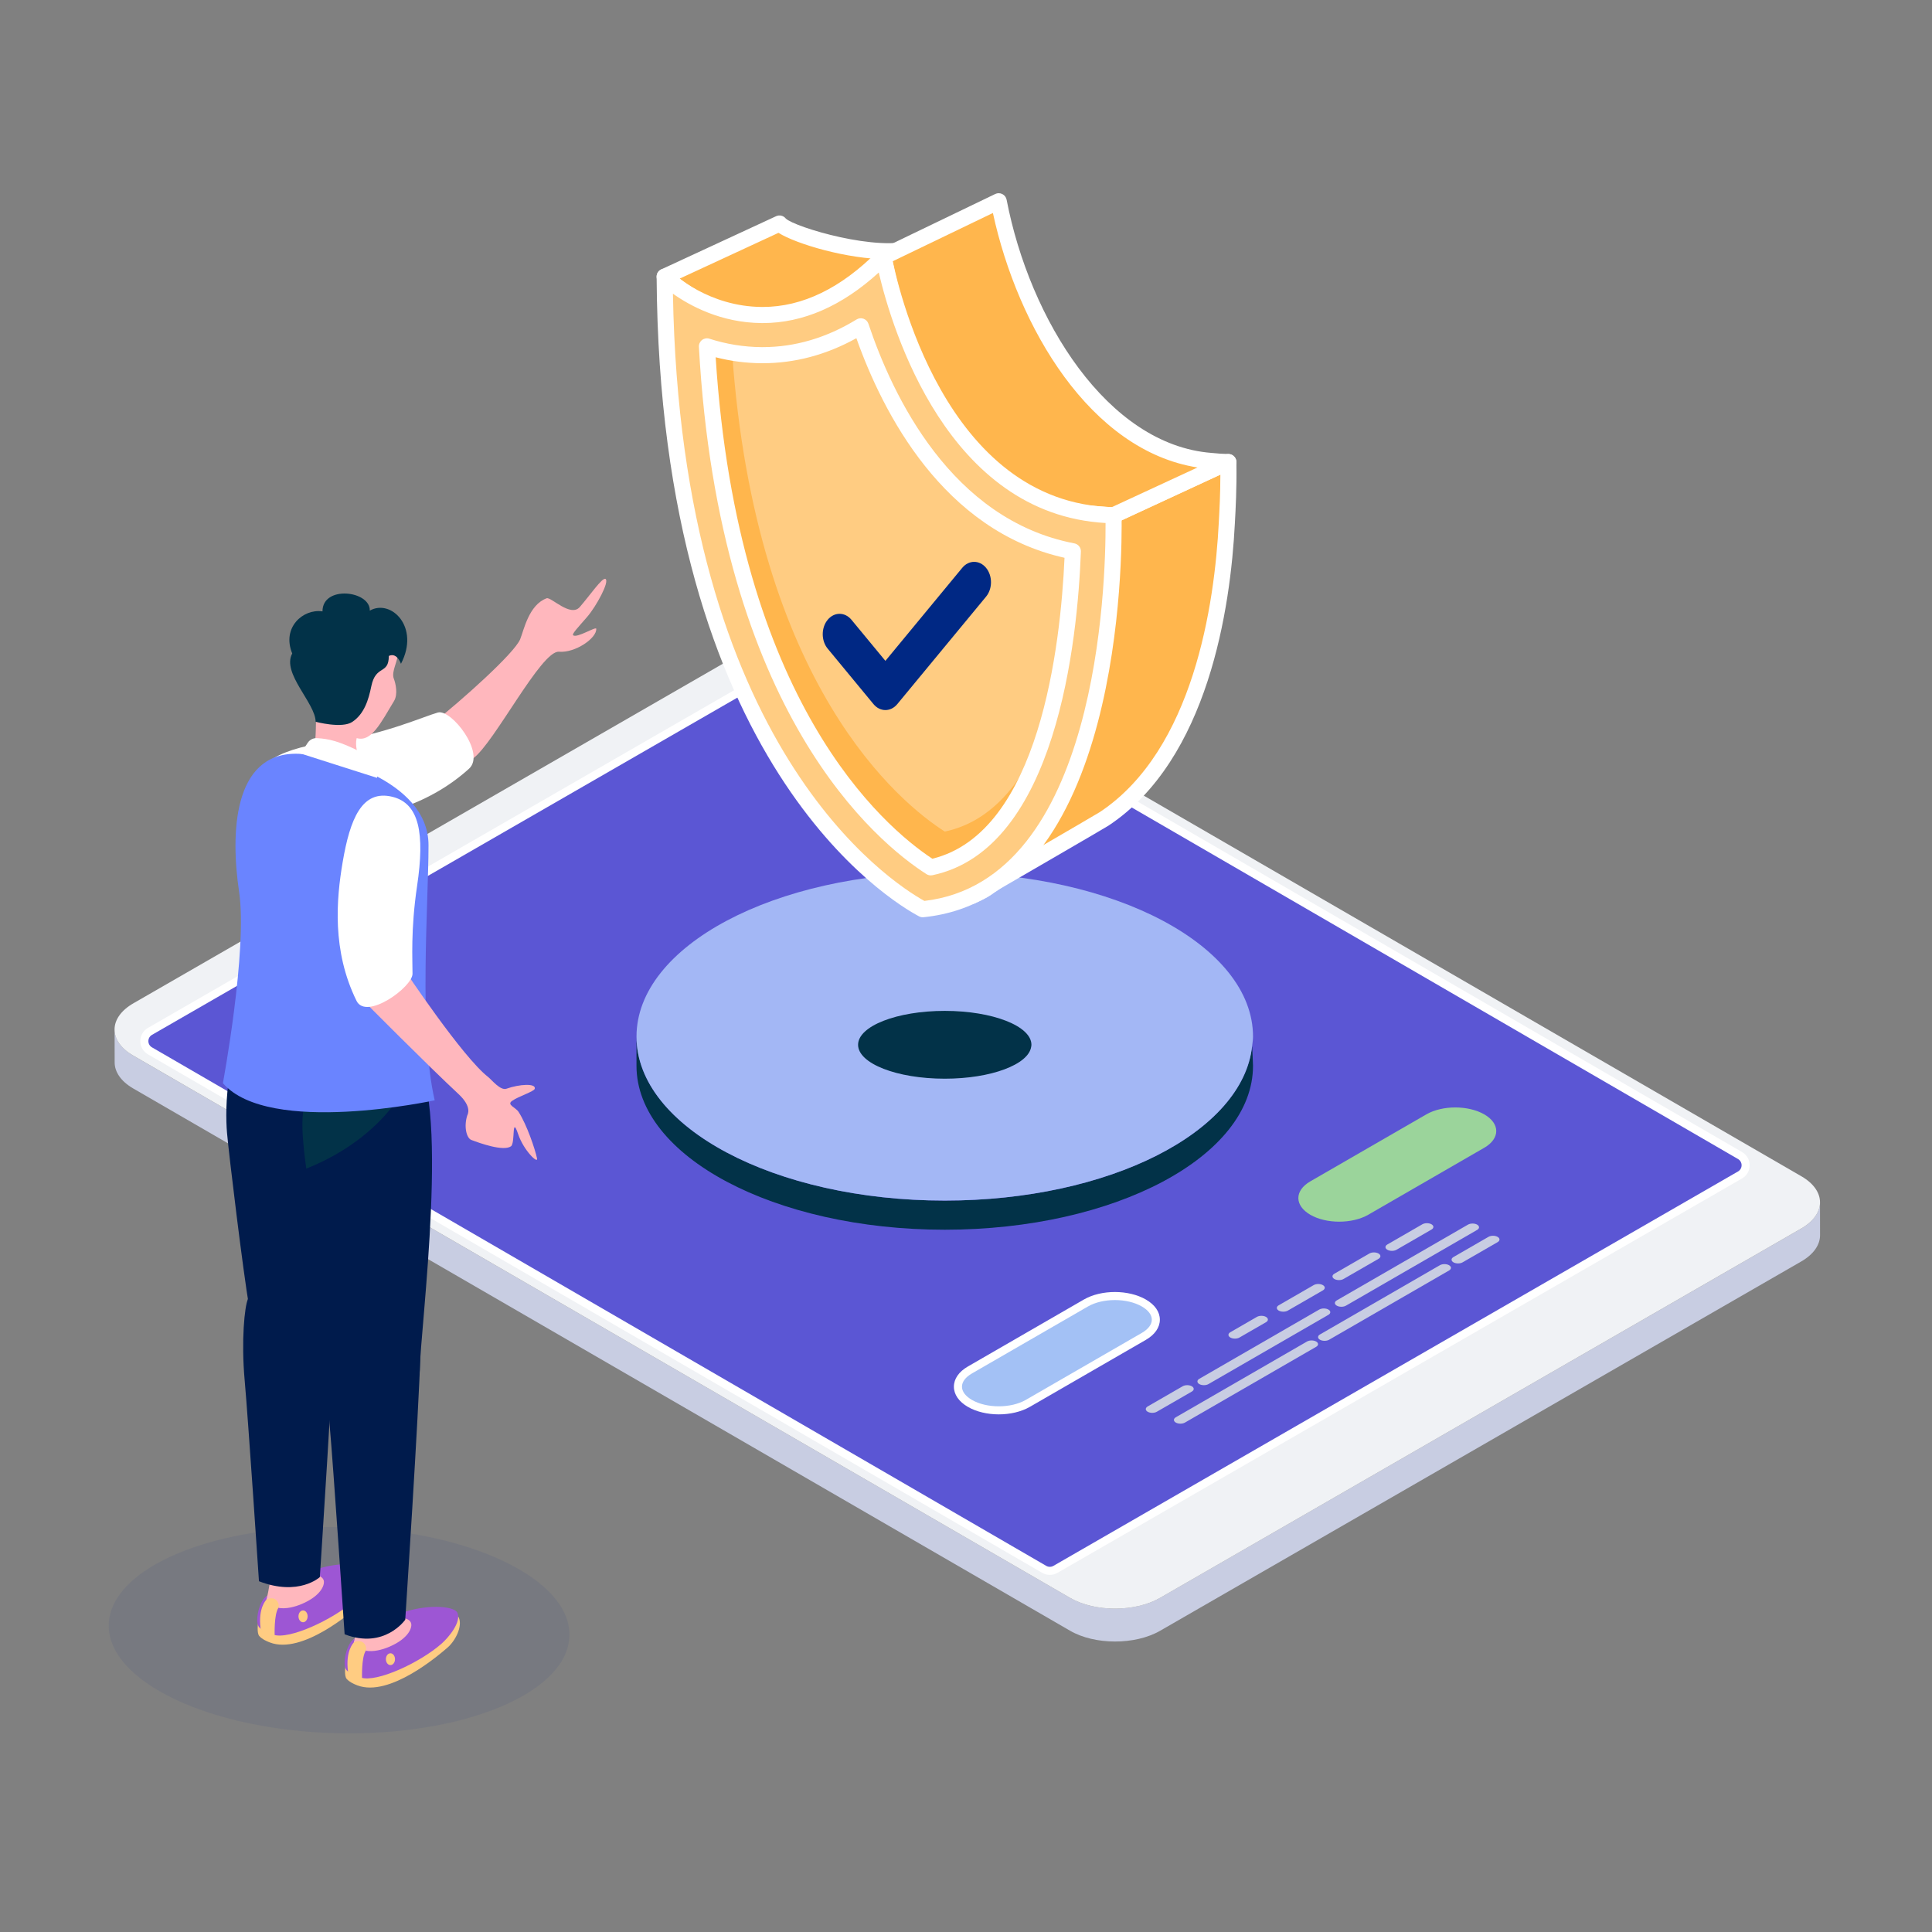
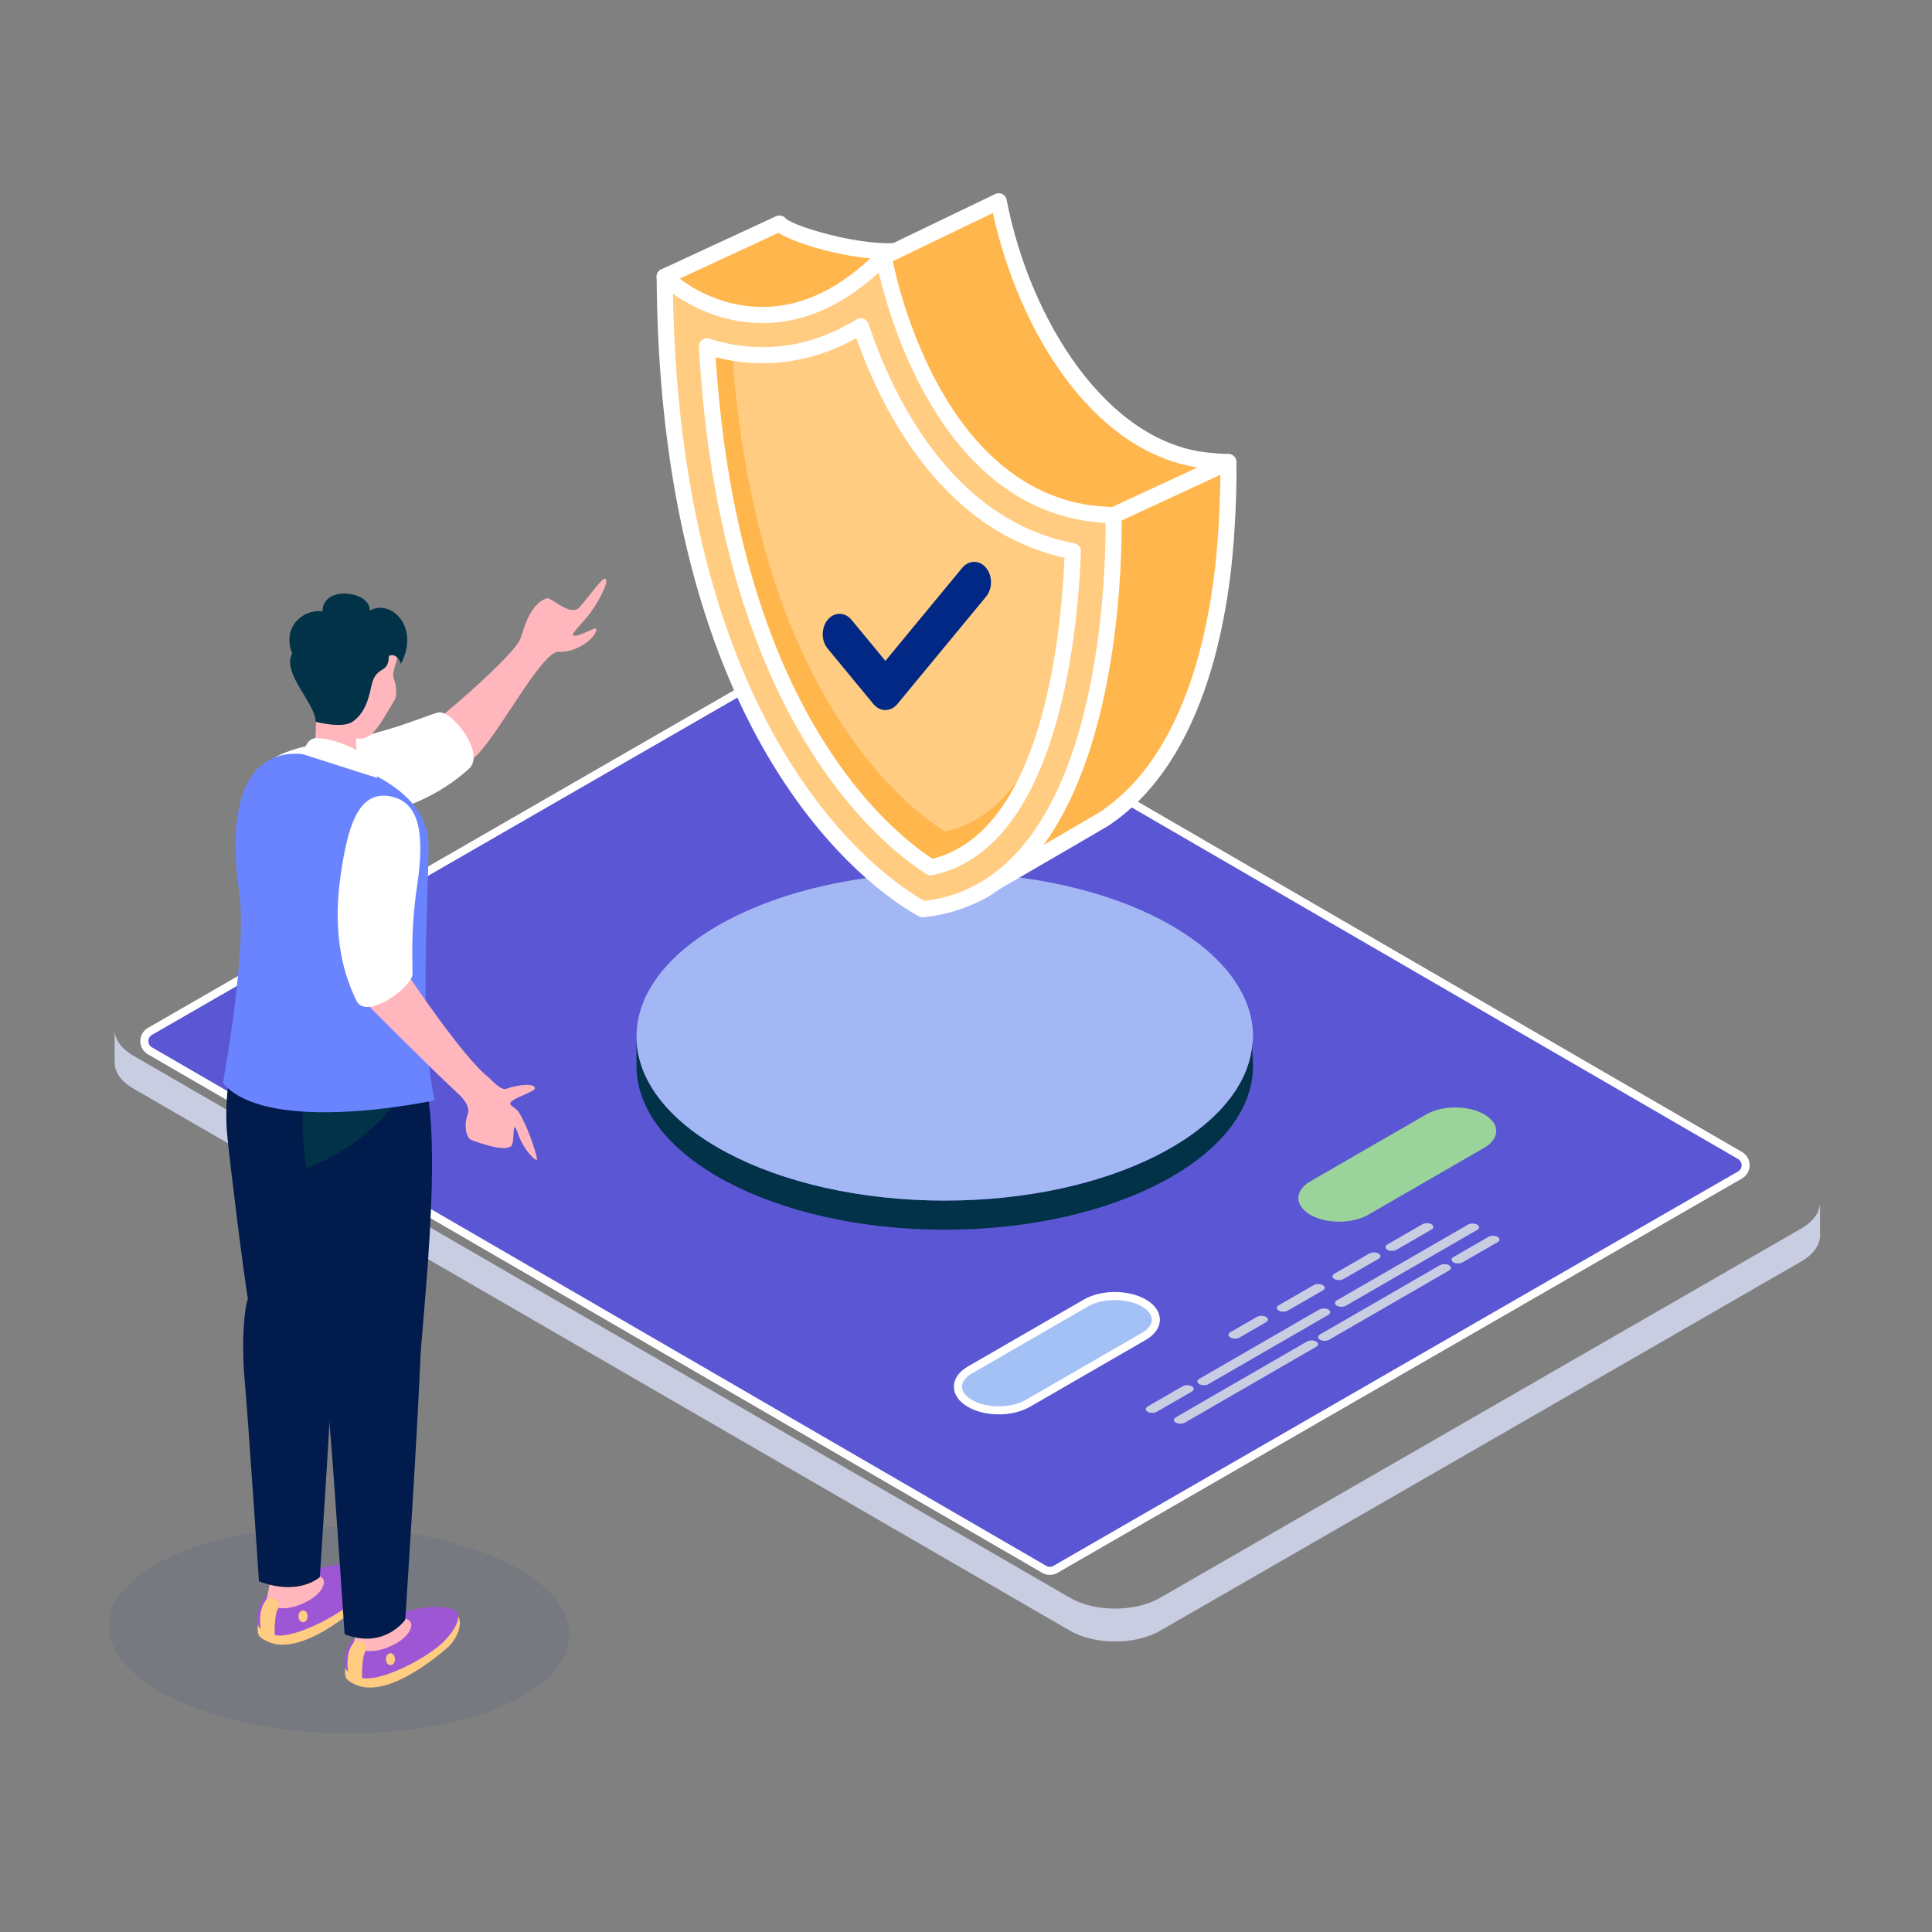
<svg xmlns="http://www.w3.org/2000/svg" width="200" height="200" viewBox="0 0 200 200" fill="none">
  <rect x="0" y="0" width="200" height="200" fill="#808080" stroke="none" />
  <path opacity="0.07" d="M11.259 168.173C11.116 174.064 21.677 179.1 34.845 179.42C48.013 179.74 58.803 175.224 58.947 169.333C59.09 163.441 48.532 158.406 35.364 158.086C22.195 157.766 11.402 162.284 11.259 168.173Z" fill="#002884" />
  <path d="M188.406 124.459C188.408 125.445 187.757 126.43 186.455 127.181L120.093 165.406C117.506 166.898 113.323 166.894 110.756 165.397L13.78 109.267C12.505 108.523 11.866 107.552 11.864 106.579L11.869 109.988C11.871 110.961 12.509 111.933 13.785 112.675L110.761 168.806C113.329 170.301 117.511 170.306 120.098 168.815L186.46 130.589C187.762 129.839 188.413 128.852 188.411 127.868L188.406 124.459Z" fill="#C8CDE2" />
-   <path d="M186.491 121.776L89.517 65.642C86.947 64.139 82.761 64.139 80.177 65.628L13.819 103.855C11.22 105.344 11.206 107.773 13.776 109.262L110.751 165.396C113.321 166.899 117.506 166.899 120.09 165.41L186.449 127.182C189.047 125.694 189.061 123.264 186.491 121.776Z" fill="#F0F2F5" />
  <path d="M180.125 121.634L109.26 162.46C108.9 162.667 108.456 162.667 108.096 162.458L15.524 108.783C14.75 108.333 14.752 107.215 15.527 106.769L86.392 65.943C86.752 65.736 87.197 65.737 87.556 65.945L180.129 119.62C180.902 120.069 180.901 121.187 180.125 121.634Z" fill="#5B56D4" />
  <path d="M108.679 163.031C108.405 163.031 108.131 162.96 107.886 162.818L15.313 109.143C14.82 108.856 14.525 108.344 14.526 107.774C14.527 107.204 14.822 106.692 15.318 106.407L86.183 65.581C86.671 65.3 87.278 65.301 87.763 65.583L180.336 119.259C180.83 119.545 181.125 120.057 181.124 120.628C181.123 121.199 180.827 121.709 180.333 121.994L109.468 162.82C109.224 162.961 108.952 163.031 108.679 163.031ZM86.972 66.204C86.843 66.204 86.714 66.237 86.599 66.303L15.733 107.129C15.5 107.264 15.36 107.505 15.36 107.775C15.36 108.044 15.499 108.286 15.732 108.421L108.304 162.096C108.534 162.23 108.821 162.23 109.051 162.097L179.916 121.272C180.15 121.137 180.29 120.896 180.29 120.626C180.29 120.356 180.15 120.115 179.917 119.98L87.346 66.305C87.231 66.238 87.101 66.204 86.972 66.204Z" fill="white" />
  <path d="M137.514 136.111L125.101 143.28C124.838 143.43 124.414 143.43 124.152 143.28C123.891 143.128 123.891 142.882 124.152 142.734L136.567 135.564C136.831 135.414 137.253 135.414 137.514 135.564C137.777 135.715 137.777 135.961 137.514 136.111Z" fill="#C8CDE2" />
  <path d="M150.004 131.521L137.591 138.689C137.328 138.839 136.905 138.839 136.642 138.689C136.381 138.537 136.381 138.291 136.642 138.143L149.057 130.973C149.32 130.823 149.742 130.823 150.004 130.973C150.267 131.125 150.267 131.371 150.004 131.521Z" fill="#C8CDE2" />
  <path d="M118.807 145.595L122.428 143.506C122.691 143.355 123.115 143.355 123.377 143.506C123.639 143.658 123.639 143.903 123.377 144.054L119.754 146.144C119.491 146.294 119.069 146.294 118.807 146.144C118.546 145.993 118.546 145.748 118.807 145.595Z" fill="#C8CDE2" />
  <path d="M150.461 130.129L154.083 128.04C154.345 127.888 154.769 127.888 155.03 128.04C155.293 128.19 155.293 128.436 155.03 128.587L151.408 130.677C151.145 130.827 150.722 130.827 150.461 130.677C150.2 130.525 150.2 130.281 150.461 130.129Z" fill="#C8CDE2" />
  <path d="M138.383 134.615L151.965 126.773C152.227 126.623 152.65 126.623 152.913 126.773C153.174 126.926 153.174 127.17 152.913 127.32L139.331 135.163C139.069 135.313 138.647 135.313 138.384 135.163C138.121 135.01 138.121 134.765 138.383 134.615Z" fill="#C8CDE2" />
  <path d="M121.72 146.716L135.301 138.874C135.563 138.724 135.987 138.724 136.249 138.874C136.51 139.027 136.51 139.272 136.249 139.421L122.667 147.264C122.406 147.414 121.983 147.414 121.72 147.264C121.458 147.111 121.458 146.865 121.72 146.716Z" fill="#C8CDE2" />
  <path d="M141.632 125.756L153.657 118.812C155.302 117.858 155.307 116.314 153.654 115.361C152 114.407 149.32 114.404 147.664 115.354L135.642 122.295C133.992 123.249 133.992 124.796 135.648 125.755C137.296 126.707 139.973 126.704 141.632 125.756Z" fill="#9BD49B" />
  <path d="M106.39 145.28L118.415 138.337C120.059 137.383 120.065 135.839 118.412 134.886C116.759 133.932 114.078 133.93 112.422 134.88L100.4 141.821C98.75 142.774 98.75 144.322 100.406 145.28C102.053 146.231 104.731 146.228 106.39 145.28Z" fill="#A3C1F5" />
  <path d="M103.393 146.415C102.242 146.415 101.092 146.157 100.198 145.642C99.261 145.1 98.746 144.356 98.747 143.546C98.748 142.739 99.261 141.998 100.193 141.46L112.214 134.52C114.012 133.489 116.826 133.491 118.62 134.526C119.553 135.063 120.067 135.803 120.068 136.61C120.068 137.417 119.556 138.158 118.625 138.699L106.6 145.643C106.6 145.643 106.599 145.643 106.598 145.644C105.697 146.157 104.544 146.415 103.393 146.415ZM115.412 134.581C114.405 134.581 113.398 134.802 112.631 135.242L100.61 142.182C99.948 142.565 99.582 143.05 99.582 143.547C99.582 144.046 99.949 144.534 100.617 144.921C102.144 145.801 104.641 145.802 106.184 144.921L118.209 137.978C118.871 137.594 119.236 137.108 119.236 136.61C119.236 136.114 118.87 135.631 118.206 135.248C117.436 134.803 116.423 134.581 115.412 134.581Z" fill="white" />
  <path d="M138.133 131.856L141.756 129.764C142.017 129.612 142.442 129.612 142.705 129.764C142.966 129.916 142.966 130.16 142.705 130.312L139.08 132.402C138.819 132.553 138.397 132.553 138.133 132.402C137.872 132.253 137.873 132.006 138.133 131.856Z" fill="#C8CDE2" />
  <path d="M127.363 137.912L130.109 136.327C130.37 136.175 130.795 136.175 131.058 136.327C131.318 136.478 131.318 136.723 131.058 136.874L128.311 138.459C128.051 138.611 127.628 138.611 127.364 138.459C127.102 138.308 127.104 138.062 127.363 137.912Z" fill="#C8CDE2" />
  <path d="M132.371 135.123L135.993 133.033C136.257 132.881 136.679 132.881 136.942 133.033C137.205 133.183 137.205 133.429 136.942 133.581L133.319 135.671C133.058 135.823 132.634 135.823 132.371 135.671C132.112 135.518 132.112 135.272 132.371 135.123Z" fill="#C8CDE2" />
  <path d="M143.618 128.828L147.24 126.737C147.502 126.587 147.927 126.587 148.188 126.737C148.449 126.888 148.449 127.134 148.188 127.283L144.566 129.374C144.304 129.527 143.88 129.527 143.618 129.374C143.357 129.225 143.357 128.98 143.618 128.828Z" fill="#C8CDE2" />
  <path d="M97.803 124.284C114.809 124.284 128.669 117.203 129.62 108.282C129.62 108.282 129.712 109.997 129.712 110.326C129.712 119.702 115.425 127.3 97.802 127.3C80.176 127.3 65.889 119.702 65.889 110.326C65.889 109.998 65.889 107.312 65.889 107.312C65.889 116.686 80.177 124.284 97.803 124.284Z" fill="#023248" />
  <path d="M97.803 90.337C115.426 90.337 129.713 97.934 129.713 107.31C129.713 107.639 129.655 107.957 129.621 108.281C128.669 117.203 114.81 124.283 97.804 124.283C80.178 124.283 65.891 116.687 65.891 107.31C65.89 97.934 80.177 90.337 97.803 90.337Z" fill="#A3B7F5" />
-   <path d="M97.801 104.646C102.756 104.646 106.773 106.217 106.773 108.156C106.773 108.223 106.758 108.29 106.748 108.357C106.48 110.202 102.583 111.666 97.801 111.666C92.845 111.666 88.828 110.096 88.828 108.157C88.828 106.218 92.846 104.646 97.801 104.646Z" fill="#023248" />
  <path d="M94.945 25.569C90.877 27.102 81.532 24.19 80.691 23.137L68.806 28.641C68.818 28.654 68.846 28.679 68.887 28.718C72.466 31.791 77.606 34.313 83.108 32.346C87.446 30.794 96.547 24.931 96.547 24.931C96.005 25.182 95.471 25.391 94.945 25.569Z" fill="#FFB64D" />
  <path d="M79.148 33.876C74.447 33.876 70.528 31.226 68.344 29.352L68.227 29.242C68.029 29.051 67.939 28.774 67.984 28.503C68.03 28.232 68.207 28.001 68.455 27.886L80.34 22.382C80.689 22.221 81.103 22.318 81.342 22.619C82.261 23.52 91.032 26.155 94.652 24.791C94.661 24.788 94.669 24.784 94.678 24.781C95.208 24.602 95.704 24.404 96.195 24.177C96.592 23.991 97.065 24.147 97.276 24.531C97.487 24.914 97.365 25.396 96.997 25.634C96.622 25.875 87.767 31.567 83.389 33.132C81.926 33.655 80.504 33.876 79.148 33.876ZM70.359 28.841C73.079 30.925 77.704 33.392 82.827 31.561C85.151 30.73 88.938 28.592 91.872 26.838C87.724 26.827 82.425 25.26 80.588 24.103L70.359 28.841Z" fill="white" />
  <path d="M127.001 54.138C127.095 52.431 127.194 50.493 127.161 48.045C127.16 47.953 127.158 47.882 127.157 47.834L115.272 53.338C115.273 53.388 115.275 53.458 115.276 53.549C114.609 66.439 113.415 82.455 102.416 91.726C101.881 92.176 101.222 92.457 100.579 92.754C100.579 92.754 113.713 85.147 114.3 84.769C122.971 79.008 126.374 66.391 127.001 54.138Z" fill="#FFB64D" />
  <path d="M100.58 93.587C100.278 93.587 99.988 93.423 99.84 93.138C99.634 92.743 99.775 92.255 100.161 92.032C100.687 91.727 101.337 91.35 102.064 90.929C112.993 81.535 113.865 64.68 114.443 53.504L114.439 53.407C114.433 53.077 114.621 52.718 114.921 52.58L126.806 47.076C127.062 46.957 127.36 46.975 127.6 47.126C127.839 47.276 127.986 47.536 127.991 47.818L127.994 48.033C128.029 50.598 127.916 52.667 127.833 54.179C127.386 62.914 125.094 78.596 114.762 85.463C114.294 85.762 106.758 90.135 103.031 92.295C103.006 92.317 102.979 92.34 102.952 92.362C102.385 92.84 101.743 93.135 101.121 93.421L100.929 93.51C100.816 93.562 100.697 93.587 100.58 93.587ZM116.092 53.876C115.575 63.876 114.761 78.053 107.112 88.002C110.455 86.06 113.588 84.236 113.852 84.067C123.563 77.612 125.738 62.517 126.169 54.094C126.169 54.093 126.169 54.092 126.169 54.091C126.238 52.822 126.329 51.154 126.333 49.133L116.092 53.876Z" fill="white" />
  <path d="M127.159 47.833C126.543 47.821 125.943 47.78 125.357 47.716C113.937 46.83 105.813 33.427 103.388 20.832L91.471 26.574C91.477 26.611 95.56 52.116 113.472 53.22C114.061 53.255 114.658 53.324 115.274 53.336L127.159 47.833Z" fill="#FFB64D" />
  <path d="M115.272 54.171C115.267 54.171 115.261 54.171 115.256 54.171C114.839 54.163 114.431 54.131 114.028 54.098C113.823 54.082 113.621 54.066 113.419 54.053C95.2 52.931 90.825 27.788 90.647 26.718C90.586 26.352 90.773 25.986 91.106 25.825L103.025 20.083C103.257 19.97 103.529 19.973 103.761 20.089C103.992 20.205 104.156 20.422 104.205 20.676C106.591 33.068 114.644 46.05 125.42 46.886C126.047 46.953 126.613 46.99 127.173 47C127.561 47.008 127.893 47.282 127.973 47.662C128.053 48.042 127.861 48.426 127.508 48.59L115.623 54.094C115.513 54.145 115.393 54.171 115.272 54.171ZM92.404 27.05C93.184 31.037 97.927 51.428 113.522 52.389C113.733 52.402 113.947 52.419 114.161 52.436C114.47 52.461 114.782 52.487 115.1 52.499L123.965 48.393C112.89 46.646 105.355 33.914 102.785 22.048L92.404 27.05Z" fill="white" />
  <path d="M91.468 26.575C91.72 27.896 96.5 52.979 115.271 53.337C115.307 55.272 115.995 92.039 95.525 94.12C94.204 93.421 69.118 80.147 68.807 28.641C69.01 28.838 72.876 32.571 78.864 32.61C82.514 32.634 86.878 31.213 91.468 26.575Z" fill="#FFCC82" />
  <path d="M95.524 94.954C95.388 94.954 95.255 94.921 95.134 94.857C92.387 93.403 68.278 79.196 67.973 28.647C67.971 28.311 68.17 28.007 68.478 27.875C68.785 27.744 69.144 27.809 69.385 28.042C69.777 28.421 73.371 31.741 78.869 31.777C78.897 31.777 78.925 31.777 78.955 31.777C83.064 31.777 87.073 29.83 90.875 25.989C91.093 25.769 91.416 25.686 91.711 25.778C92.007 25.868 92.228 26.116 92.287 26.42C92.788 29.054 97.698 52.169 115.286 52.505C115.735 52.513 116.096 52.875 116.104 53.322C116.179 57.362 116.246 92.852 95.608 94.95C95.58 94.953 95.553 94.954 95.524 94.954ZM69.661 30.404C70.474 77.399 92.214 91.334 95.693 93.263C113.659 91.155 114.472 60.493 114.447 54.141C98.1 53.221 92.359 34.134 90.968 28.212C87.159 31.686 83.124 33.444 78.956 33.444C78.924 33.444 78.891 33.444 78.859 33.444C74.641 33.416 71.414 31.648 69.661 30.404Z" fill="white" />
  <path d="M97.804 86.083C93.281 83.198 78.229 71.058 75.787 36.496C74.863 36.337 73.993 36.117 73.183 35.856C75.269 73.603 91.535 86.711 96.355 89.786C103.093 88.368 106.759 81.328 108.754 73.812C106.706 79.79 103.338 84.919 97.804 86.083Z" fill="#FFB64D" />
  <path d="M96.356 90.62C96.198 90.62 96.042 90.575 95.907 90.489C90.912 87.303 74.453 73.949 72.35 35.902C72.335 35.628 72.456 35.364 72.673 35.196C72.891 35.029 73.178 34.978 73.438 35.063C75.192 35.629 77.011 35.922 78.841 35.934H78.957C82.299 35.934 85.569 34.97 88.673 33.069C88.89 32.936 89.155 32.91 89.394 32.996C89.632 33.083 89.818 33.274 89.899 33.515C92.39 40.959 98.471 53.812 111.217 56.25C111.621 56.328 111.909 56.689 111.894 57.1C111.553 66.273 109.375 87.897 96.527 90.602C96.471 90.614 96.413 90.62 96.356 90.62ZM74.085 36.984C76.365 72.636 91.43 85.537 96.515 88.895C107.622 86.188 109.795 66.786 110.199 57.742C97.638 54.941 91.4 42.756 88.652 35.011C85.548 36.73 82.291 37.6 78.955 37.6H78.834C77.231 37.59 75.639 37.384 74.085 36.984Z" fill="white" />
  <path d="M56.587 61.934C57.041 61.766 59.061 63.938 60.02 62.838C61.027 61.682 62.361 59.735 62.68 59.93C63.12 60.198 61.729 62.761 60.792 63.848C59.853 64.935 59.183 65.623 59.331 65.758C59.704 66.1 61.703 64.816 61.723 65.091C61.793 66.048 59.559 67.609 57.861 67.467C56.028 67.313 51.146 76.955 48.979 78.508C46.35 80.394 43.765 75.682 44.802 74.864C47.835 72.469 53.262 67.609 53.848 66.173C54.23 65.235 54.737 62.614 56.587 61.934Z" fill="#FFB7BD" />
  <path d="M34.813 76.693C39.627 76.066 43.954 74.14 45.335 73.758C46.715 73.38 50.315 77.983 48.548 79.583C44.067 83.637 38.568 84.68 34.574 85.119C29.837 85.638 26.426 85.266 26.302 81.891C26.192 78.897 29.162 77.43 34.813 76.693Z" fill="white" />
  <path d="M38.44 162.991C38.873 163.928 38.076 165.432 37.297 166.107C36.438 166.851 31.286 171.311 27.943 170.029C27.538 169.874 27.133 169.685 26.844 169.365C26.342 168.81 27.05 165.783 27.608 165.239C28.337 164.525 38.087 162.222 38.44 162.991Z" fill="#FFCC82" />
  <path d="M32.469 162.565C34.836 161.647 37.948 161.747 38.303 162.514C38.734 163.452 37.426 165.046 36.65 165.728C34.422 167.683 29.931 169.769 28.308 169.225C27.897 169.089 27.133 168.794 26.844 168.473C26.342 167.918 26.804 165.979 27.401 165.401C27.963 164.857 31.223 163.05 32.469 162.565Z" fill="#9D56D4" />
  <path d="M31.372 167.934C31.633 167.934 31.845 167.66 31.845 167.322C31.845 166.984 31.633 166.71 31.372 166.71C31.11 166.71 30.898 166.984 30.898 167.322C30.898 167.66 31.11 167.934 31.372 167.934Z" fill="#FFCC82" />
  <path d="M28.124 164.768L29.061 166.004L28.821 166.448C28.355 167.118 28.432 169.307 28.432 169.307C27.351 169.227 26.977 168.6 26.977 168.6C26.698 166.436 27.572 165.606 27.572 165.606L28.124 164.768Z" fill="#FFCC82" />
  <path d="M33.488 163.538C33.681 163.965 33.316 165.159 31.247 166.039C30.51 166.353 29.613 166.581 28.82 166.449C28.923 166.124 28.78 165.739 28.491 165.562C28.197 165.381 27.847 165.453 27.571 165.608C27.73 165.064 27.817 164.497 27.917 163.936C28.5 164.035 32.878 162.198 33.488 163.538Z" fill="#FFB7BD" />
  <path d="M34.708 135.317C34.57 141.123 33.109 163.261 33.109 163.261C33.109 163.261 30.936 165.282 26.808 163.689C26.808 163.689 25.696 146.975 25.327 142.873C24.958 138.771 25.32 135.255 25.662 134.485C26.591 132.406 34.849 129.512 34.708 135.317Z" fill="#001B4C" />
  <path d="M27.351 104.366C28.339 103.619 31.381 103.181 34.439 105.841C39.941 110.63 34.645 133.225 34.645 137.037C34.645 140.975 26.716 140.596 25.798 135.321C25.182 131.777 23.691 119.489 23.5 117.265C23.292 114.837 23.264 107.456 27.351 104.366Z" fill="#001B4C" />
  <path d="M47.484 167.428C47.918 168.365 47.121 169.869 46.341 170.546C45.483 171.288 40.331 175.747 36.987 174.466C36.584 174.311 36.179 174.122 35.889 173.801C35.388 173.246 36.094 170.219 36.654 169.675C37.384 168.962 47.132 166.658 47.484 167.428Z" fill="#FFCC82" />
  <path d="M41.515 167.001C43.882 166.083 46.994 166.183 47.349 166.95C47.78 167.888 46.474 169.482 45.696 170.164C43.468 172.121 38.976 174.207 37.353 173.661C36.943 173.525 36.18 173.229 35.889 172.909C35.388 172.354 35.849 170.415 36.448 169.837C37.009 169.295 40.268 167.486 41.515 167.001Z" fill="#9D56D4" />
  <path d="M40.419 172.37C40.68 172.37 40.891 172.096 40.891 171.758C40.891 171.42 40.68 171.146 40.419 171.146C40.158 171.146 39.947 171.42 39.947 171.758C39.947 172.096 40.158 172.37 40.419 172.37Z" fill="#FFCC82" />
  <path d="M37.172 169.204L38.108 170.44L37.867 170.885C37.404 171.554 37.479 173.744 37.479 173.744C36.398 173.663 36.024 173.039 36.024 173.039C35.745 170.874 36.618 170.043 36.618 170.043L37.172 169.204Z" fill="#FFCC82" />
  <path d="M42.535 167.974C42.731 168.403 42.363 169.594 40.294 170.475C39.557 170.789 38.661 171.017 37.869 170.885C37.97 170.56 37.828 170.175 37.538 169.997C37.248 169.819 36.895 169.889 36.618 170.044C36.777 169.5 36.865 168.933 36.965 168.372C37.547 168.471 41.926 166.633 42.535 167.974Z" fill="#FFB7BD" />
  <path d="M43.518 140.101C43.38 145.907 41.95 167.674 41.95 167.674C41.95 167.674 39.8 170.772 35.674 169.178C35.674 169.178 34.506 151.761 34.136 147.658C33.766 143.556 34.004 139.364 34.346 138.597C35.275 136.515 43.658 134.297 43.518 140.101Z" fill="#001B4C" />
  <path d="M34.71 109.398C35.698 108.65 39.463 106.511 42.592 109.086C46.818 112.561 43.455 138.009 43.455 141.822C43.455 145.757 35.524 145.381 34.609 140.106C33.992 136.56 31.656 121.228 31.464 119.005C31.256 116.577 30.622 112.485 34.71 109.398Z" fill="#001B4C" />
  <path d="M31.705 120.975C31.581 120.053 31.495 119.361 31.464 119.006C31.256 116.577 30.623 112.486 34.711 109.399C35.699 108.651 39.463 106.512 42.593 109.087C43.746 110.034 40.859 117.339 31.705 120.975Z" fill="#023248" />
  <path d="M24.75 92.304C23.853 86.277 24.138 78.027 30.622 78.027C33.825 78.027 44.359 80.681 44.359 87.488C44.359 93.46 43.337 106.757 44.999 113.904C44.999 113.904 27.839 117.638 23.074 112.132C23.073 112.132 25.648 98.331 24.75 92.304Z" fill="#6A84FF" />
  <path d="M35.077 67.148C35.703 66.745 41.1 66.798 41.17 67.591C41.24 68.385 40.48 69.505 40.766 70.249C40.966 70.763 41.208 71.874 40.792 72.566C39.392 74.888 38.435 76.853 36.923 76.409C36.541 78 38.011 79.832 37.814 79.804C36.676 79.649 33.509 78.538 32.489 78C33.033 74.447 32.149 71.758 34.03 68.399C34.299 67.922 34.613 67.446 35.077 67.148Z" fill="#FFB7BD" />
  <path d="M33.383 63.289C33.383 60.552 38.347 61.141 38.281 63.212C40.469 61.965 43.504 64.897 41.507 68.715C41.507 68.715 41.109 67.5 40.249 67.903C40.249 69.887 38.904 68.77 38.437 71.043C38.153 72.439 37.711 73.904 36.465 74.734C35.397 75.448 32.673 74.717 32.673 74.717C32.673 72.796 29.134 69.69 30.251 67.648C29.144 64.953 31.38 62.994 33.383 63.289Z" fill="#023248" />
  <path d="M32.809 76.412C34.016 76.48 35.084 76.688 37.661 78.001C38.303 78.328 39.059 79.411 39.038 80.527L31.13 78.005L31.854 76.896C32.065 76.577 32.429 76.39 32.809 76.412Z" fill="white" />
  <path d="M50.537 111.494C50.886 111.766 51.799 112.927 52.427 112.704C53.769 112.227 55.512 112.124 55.357 112.709C55.279 112.999 53.67 113.494 53.01 113.962C52.426 114.375 53.367 114.619 53.682 115.103C54.534 116.413 55.399 118.979 55.593 119.92C55.72 120.531 54.224 119.118 53.646 117.423C52.935 115.336 53.363 118.335 52.895 118.665C52.117 119.214 49.697 118.352 48.792 118.007C48.302 117.82 47.994 116.641 48.372 115.465C48.403 115.371 48.916 114.601 47.445 113.236C44.365 110.379 37.586 103.55 37.586 103.55L41.849 100.367C41.847 100.367 47.874 109.43 50.537 111.494Z" fill="#FFB7BD" />
  <path d="M40.619 82.484C43.411 83.17 43.984 86.291 43.179 91.698C42.495 96.302 42.713 99.442 42.703 100.814C42.691 102.186 37.919 105.656 36.908 103.608C34.345 98.409 34.825 93.064 35.469 89.266C36.233 84.76 37.475 81.711 40.619 82.484Z" fill="white" />
  <g clip-path="url(#clip0)">
    <path d="M102.077 61.765L92.888 72.888C92.208 73.712 91.104 73.712 90.423 72.888L85.68 67.145C84.999 66.322 84.999 64.985 85.68 64.161C86.36 63.337 87.464 63.337 88.144 64.161L91.656 68.412L99.611 58.781C100.292 57.957 101.396 57.957 102.077 58.781C102.757 59.605 102.757 60.941 102.077 61.765Z" fill="#002884" />
  </g>
  <defs>
    <clipPath id="clip0">
      <rect width="17.418" height="21.085" fill="white" transform="translate(85.169 55.292)" />
    </clipPath>
  </defs>
</svg>